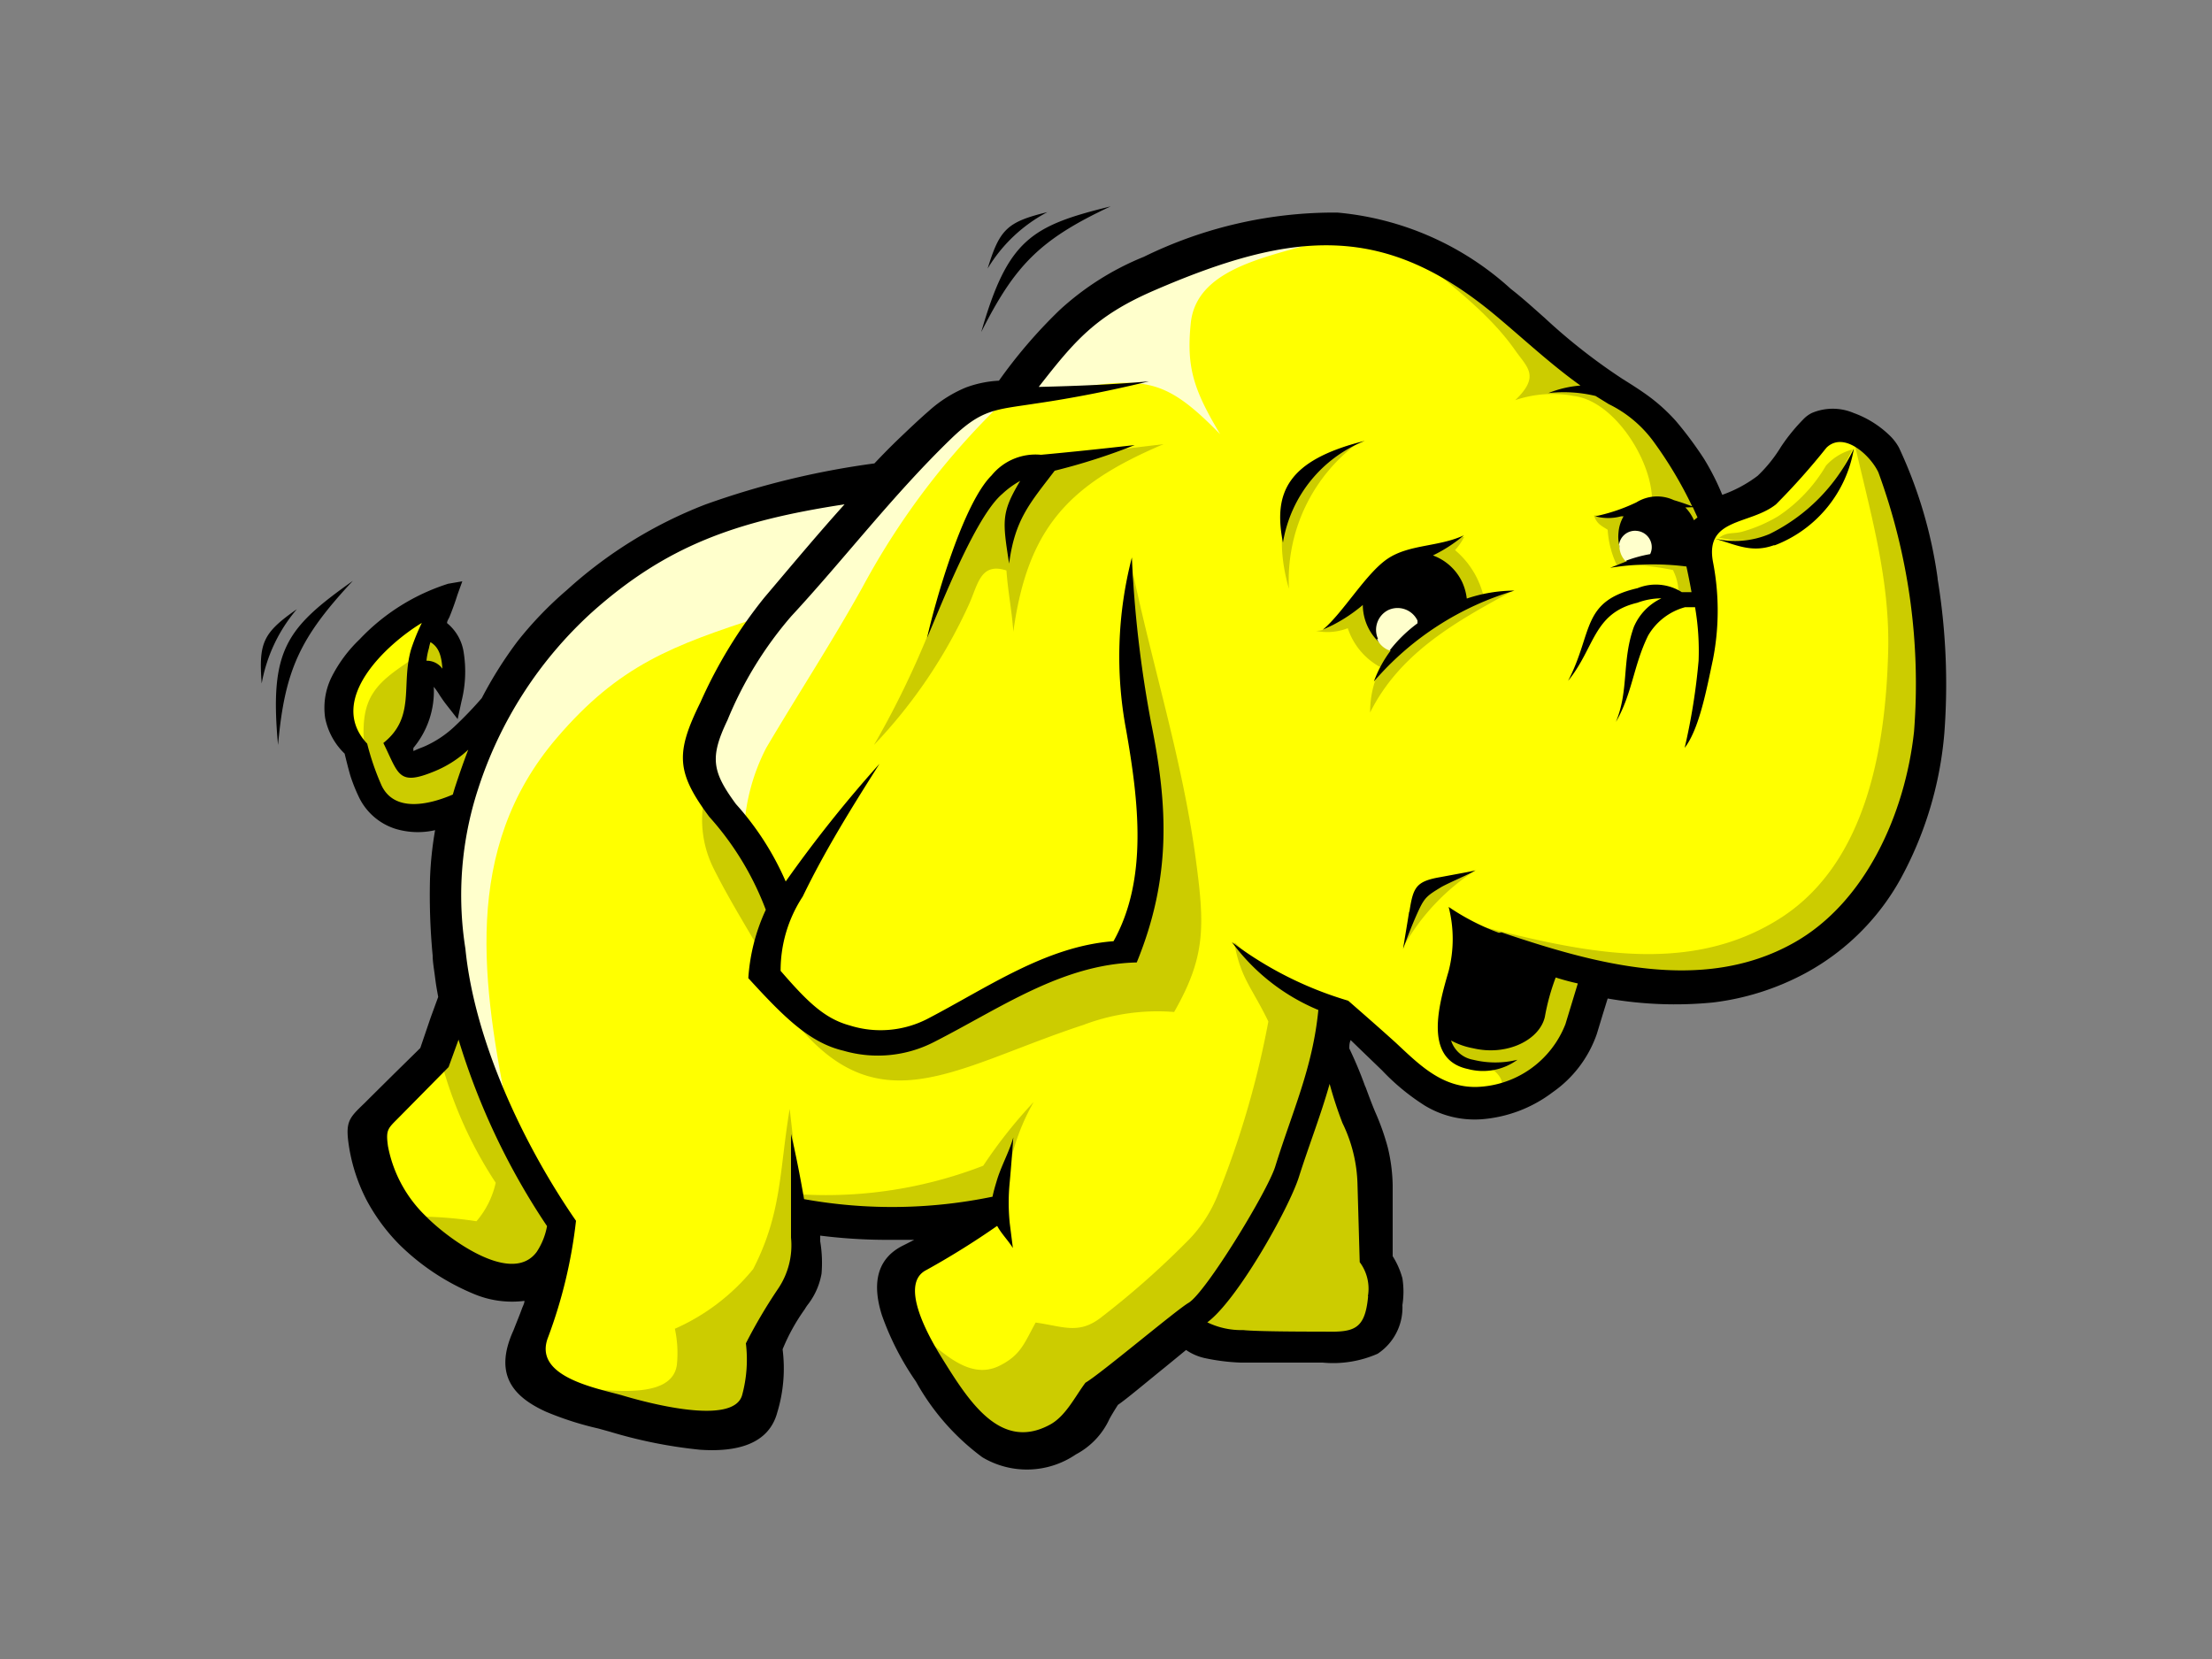
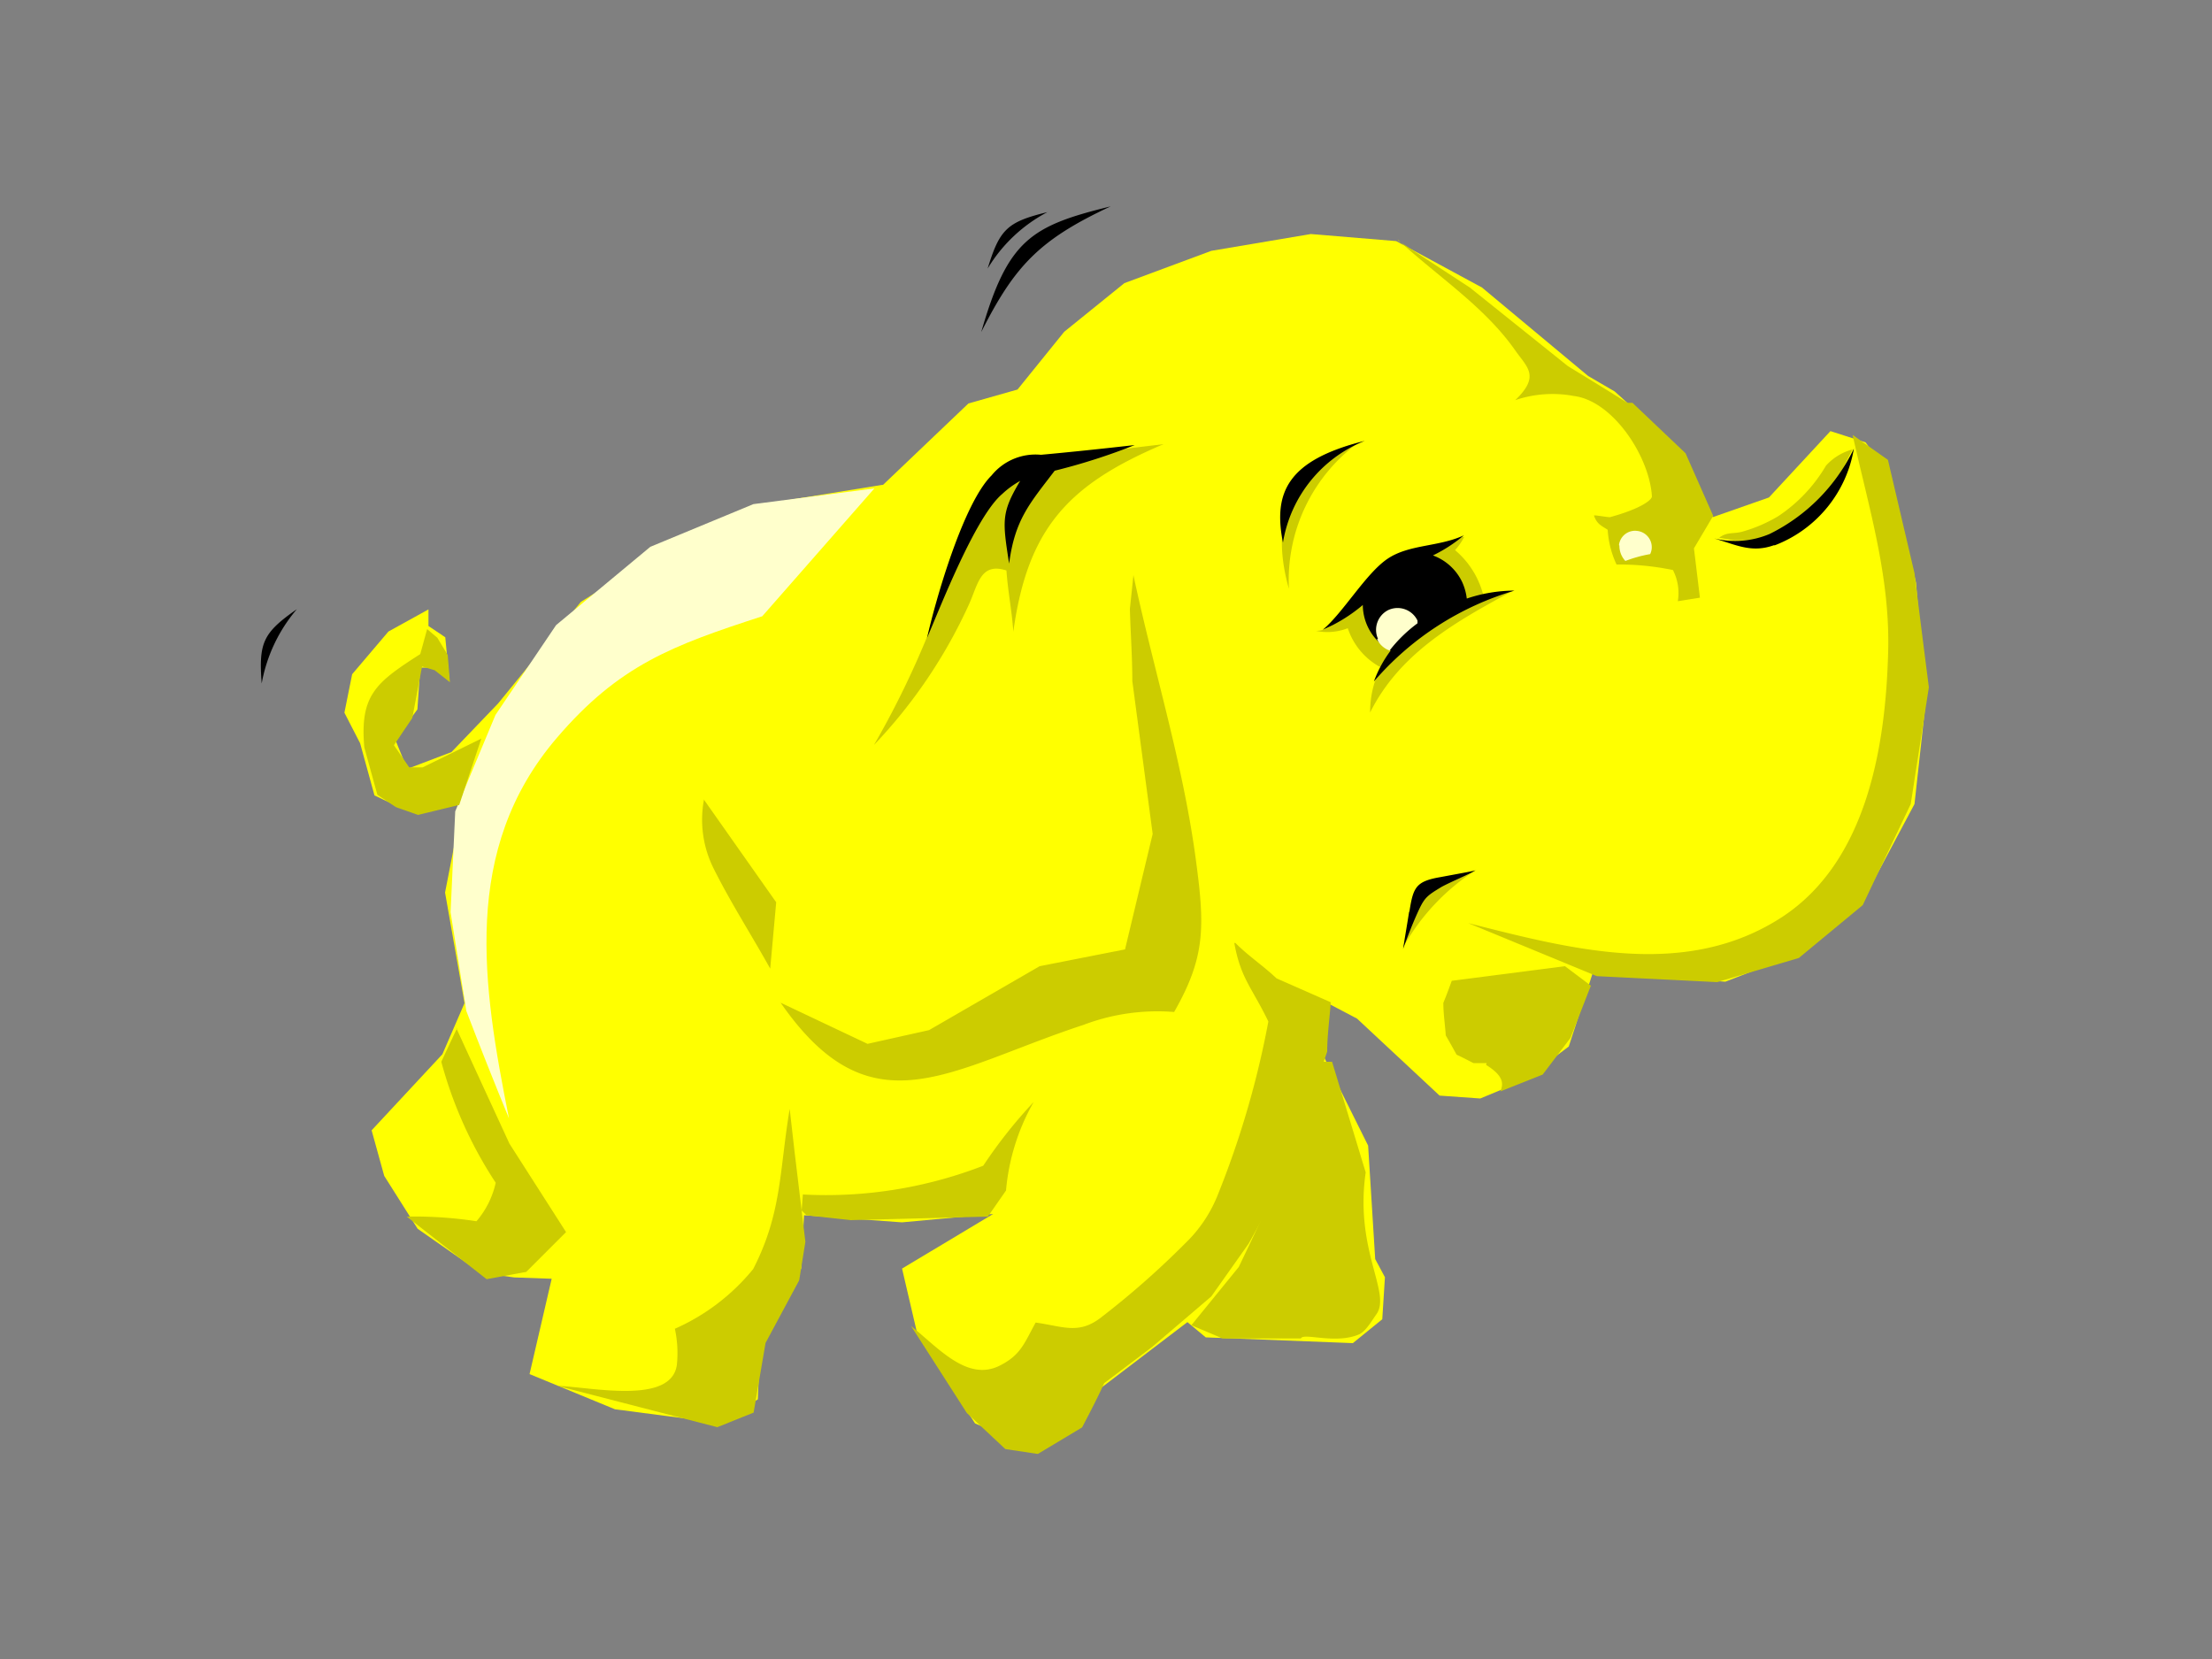
<svg xmlns="http://www.w3.org/2000/svg" id="Layer_1" data-name="Layer 1" viewBox="0 0 100 75">
  <rect x="0" y="0" width="100" height="75" fill="#808080" stroke="none" />
  <defs>
    <style>.cls-1{fill:#ff0;}.cls-2{fill:#ffc;}.cls-3{fill:#cc0;}</style>
  </defs>
  <path class="cls-1" d="M39.88,21.92l-5.07.82-4.62,2-3.93,2.47L22.52,31.8,20.41,34l-2,.76-.54-1.32,1-1.37L19,30.18l.63,0,.69.63-.19-2-.76-.51,0-.75-1.81,1-1.64,1.93-.35,1.74.71,1.38.65,2.36,1.33.63,1.4-.07L21,35.85l-.88,4.5.88,5-1,2.31-3.2,3.44.57,2.06,1.51,2.39,2.86,2,1.51.2,1.69.06-1,4.31,3.86,1.59,4.81.63,1.65-1.08.13-2.91,1.83-3,.13-2.41,4.43.32,4.12-.38-4.12,2.47.7,3,2.6,4,2.53,1.08,2-.83L49.44,63l4.24-3.23.83.69,6.65.26,1.33-1.08.12-1.9-.44-.82-.32-5.13-2.21-4.44.38-2,1.33.7,3.73,3.48,1.84.13,2-.83,2-1.52L72,44l6,.38L81.55,43l2.91-2.73,2.09-3.92.51-4.63-.44-5.38-1.14-4.81L84.34,20l-1.59-.51-2.78,3-2.54.89-2.21-3.68-2.22-2L71.8,17,67,13,63.12,10.9l-3.86-.32-4.5.76L50.83,12.8,48.11,15,46,17.61l-2.22.63-3.86,3.68" />
  <path class="cls-2" d="M25.18,33.35c-4.34,5.06-3.37,11.2-2.17,17.21q-1-2.43-1.93-4.86l-.71-4.46.21-4.56,1.82-4.36,2.74-4.06,4.26-3.54,4.66-1.93,5.47-.71-5.07,5.78c-4.07,1.32-6.47,2.21-9.28,5.49" />
-   <path class="cls-2" d="M45.61,17.92A33.85,33.85,0,0,0,39,26.53c-1.37,2.47-2.92,4.84-4.36,7.28a9.07,9.07,0,0,0-1,3.68L31.52,35l1-3L36,25.73l7.3-7.2,2.33-.61m14.9-7.29c-2.41.9-6.43,1.2-6.7,4-.2,2,.14,3,1.33,5-2.93-3-3.66-2.57-9.32-1.62l2.43-3.45,4.26-2.64L58,10.73l2.53-.1" />
  <path class="cls-3" d="M67.18,48.14c.81.5.79.86.65,1.2l1.91-.76L71,46.92l.92-2.36-1.17-.88-5.12.66c-.12.34-.25.68-.38,1,0,.49.08,1,.11,1.47.17.29.33.58.49.87.26.12.51.25.76.38l.6,0m-.47-8.74c-2.57.74-2.55.94-3.3,3.49a9.94,9.94,0,0,1,3.3-3.49m17-19a2.47,2.47,0,0,0-1.19.73,7,7,0,0,1-2.15,2.28,6.66,6.66,0,0,1-1.58.69c-.45.14-.72,0-1.1.29l.68.12h1.5l1.85-1.14,1.09-1.14.9-1.83M42.92,26.06a40.74,40.74,0,0,1-3.41,7.62,23,23,0,0,0,4.26-6.28c.44-.93.52-2,1.73-1.61.06.92.25,1.85.31,2.77.65-4.7,2.5-6.66,6.79-8.48L49,20.51l-3.43.76-1.68,2.45-.93,2.34M51.24,26c.93,4.36,2.26,8.55,2.84,13,.38,2.88.42,4.27-1,6.75a9.42,9.42,0,0,0-4.09.58c-6.1,2-9.59,4.93-13.7-1l3.93,1.86L42,46.57l5-2.89,3.86-.76,1.25-5.22-.92-6.91c0-1.09-.08-2.17-.11-3.26L51.24,26m10.5,27c-.51,3.54,1.18,5.45.48,6.42-.2.28-.47.76-.77.9-1.07.47-2.54-.09-2.64.19H55.27l-1.41-.6L56,57.28Q57.1,55,58.15,52.66L59.51,48h.71l1.52,5" />
  <path class="cls-3" d="M55.8,42.63c.29,1.61.79,2,1.54,3.55A41.21,41.21,0,0,1,55.06,54a6.21,6.21,0,0,1-1.47,2.2,38.67,38.67,0,0,1-3.84,3.38c-1,.76-1.7.38-2.93.21-.52.94-.67,1.47-1.63,1.95-1.48.74-2.81-.85-4-1.79l2.52,3.93,1.74,1.63,1.47.22,2-1.2c.34-.65.68-1.3,1-2l2.17-1.64,2.67-2.28,1.69-2.39L58,53.42q1-2.94,2-5.88c0-.74.11-1.48.16-2.23l-2.45-1.08c-.6-.57-1.26-1-1.86-1.6M36.29,54a19.67,19.67,0,0,0,8.16-1.3,21.86,21.86,0,0,1,2.28-2.88,9.79,9.79,0,0,0-1.25,4L44.66,55l-6.2.16-2-.22-.22-.22.06-.76m-.38-1.9-.22-1.93c-.47,2.82-.35,4.71-1.65,7.24a9.52,9.52,0,0,1-3.54,2.7,5.22,5.22,0,0,1,.09,1.63c-.25,1.83-3.9,1-5.41.95l7.24,1.87,1.64-.66.54-3.15,1.52-2.83.28-1.74-.49-4.08M31.83,36.12a4.93,4.93,0,0,0,.44,3.16c.77,1.54,1.71,3,2.55,4.51l.27-3-3.26-4.63M20.66,46.49c-.24.5-.47,1-.71,1.51a18.86,18.86,0,0,0,2.46,5.47,4,4,0,0,1-.87,1.74A18.4,18.4,0,0,0,18.39,55L22,57.83l1.79-.33,1.8-1.8-2.56-4c-.8-1.74-1.61-3.49-2.41-5.24M83.75,19.65c.74,3.33,1.7,6.4,1.61,9.81-.11,4.18-.92,9.46-4.8,12-4.34,2.82-9.43,1.48-14.19.27l5.82,2.4,5.44.27,3.69-1.09,2.89-2.39,2.17-4.57.82-5.28c-.22-1.72-.44-3.44-.65-5.16l-1.2-5.12-1.6-1.13M19,29.57c-2,1.28-2.74,1.85-2.53,4.22l.59,2.14.84.56,1,.35,1.86-.45,1-3-2.65,1.3h-.61l-.69-1,.83-1.23.44-2.33.57.17.69.54-.1-1.23-.47-.78-.46-.39L19,29.57m44.2-18.73c1.75,1.63,3.9,3,5.3,5,.54.77,1.14,1.16,0,2.25a5.23,5.23,0,0,1,2.64-.19c1.77.21,3.43,2.73,3.54,4.54,0,.16-.49.55-1.86.93,0,.05-.78-.11-.76-.06.14.39.33.45.62.64a4.33,4.33,0,0,0,.4,1.57,12.05,12.05,0,0,1,2.55.25,2.27,2.27,0,0,1,.22,1.41l1-.16-.27-2.23.87-1.47-1.25-2.83-2.4-2.28h-.23c-.89-.56-1.79-1.11-2.69-1.66L66.45,13l-3.26-2.13m3,13.41a2.75,2.75,0,0,1-.41.59A3.94,3.94,0,0,1,67.08,27l-2.47,1.22-2.09,2a3.11,3.11,0,0,1-1.59-1.82,2.52,2.52,0,0,1-1.44.12,1.19,1.19,0,0,0,.71-.24l1.33-1.38,2.35-1.78,1.54-.5c.19-.08.52-.27.72-.35" />
  <path class="cls-3" d="M68.41,26.7c-2.62,1.41-5.13,2.83-6.47,5.51,0-3.4,3.42-4.9,6.47-5.51m-7-6.69a7.71,7.71,0,0,0-3.14,6.61c-.64-2.25-.41-4.39,1.53-5.95l1-.48.62-.18" />
-   <path d="M87.6,26.17a20.55,20.55,0,0,0-1.75-5.93,2.24,2.24,0,0,0-.44-.57,4.57,4.57,0,0,0-1.61-1,2.42,2.42,0,0,0-1.89,0,1.37,1.37,0,0,0-.39.29,8.42,8.42,0,0,0-1,1.23,6.45,6.45,0,0,1-1.06,1.32,5.9,5.9,0,0,1-1.6.86,11.19,11.19,0,0,0-.82-1.62,16.79,16.79,0,0,0-1.27-1.71A8.11,8.11,0,0,0,74.65,18c-.41-.31-.82-.57-1.3-.87a26.44,26.44,0,0,1-3.52-2.76c-.51-.45-1-.9-1.53-1.31a13.41,13.41,0,0,0-7.84-3.45,19.55,19.55,0,0,0-8.75,2,12.58,12.58,0,0,0-3.81,2.41,22.55,22.55,0,0,0-2.74,3.19,5,5,0,0,0-1.5.31A5.82,5.82,0,0,0,42,18.57c-.45.39-.88.8-1.31,1.21s-.78.77-1.16,1.17a37.28,37.28,0,0,0-7.65,1.86,20.06,20.06,0,0,0-6.26,3.87A16.65,16.65,0,0,0,23.39,29a18.35,18.35,0,0,0-1.61,2.56,17.09,17.09,0,0,1-1.25,1.3,4.81,4.81,0,0,1-1.4.91h0c-.3.11-.42.18-.44.18a.64.64,0,0,1,0-.14,4,4,0,0,0,.92-2.76,3,3,0,0,1,.26.37c.1.15.2.3.32.45l.5.64.17-.79a5.51,5.51,0,0,0,.09-2.3,2.1,2.1,0,0,0-.74-1.25c0-.1.07-.19.11-.28.13-.32.25-.65.36-1l.22-.61-.64.11a9.43,9.43,0,0,0-4,2.51A6.26,6.26,0,0,0,15,30.59a3.14,3.14,0,0,0-.3,1.87,3.06,3.06,0,0,0,.88,1.61c.09.37.17.69.26,1a7.5,7.5,0,0,0,.36.91,2.75,2.75,0,0,0,1.68,1.49,3.49,3.49,0,0,0,1.79.06,15.94,15.94,0,0,0-.23,2.19,28.8,28.8,0,0,0,.12,3.48c0,.28.06.6.11,1s.09.58.14.87l-.34.93L19,47.38l-1.17,1.15-1.09,1.08-.26.26c-.74.71-.89.85-.68,2.1a8,8,0,0,0,.77,2.28,8.66,8.66,0,0,0,1.47,2,10.55,10.55,0,0,0,3.39,2.25,4.46,4.46,0,0,0,2.28.31c0,.11-.07.23-.11.34-.12.33-.25.64-.39,1-.91,2,0,3,1.47,3.67a14.25,14.25,0,0,0,2.37.76l.54.15a21.47,21.47,0,0,0,4.06.81c1.63.11,3.1-.23,3.49-1.69A6.84,6.84,0,0,0,35.38,61a8.82,8.82,0,0,1,1-1.81,2,2,0,0,1,.17-.25,3.17,3.17,0,0,0,.59-1.36,5.83,5.83,0,0,0-.06-1.46c0-.06,0-.15,0-.26a24.31,24.31,0,0,0,2.83.19c.47,0,1,0,1.42,0l-.37.19-.18.09c-1.25.65-1.31,1.87-.91,3.13a12.67,12.67,0,0,0,1.54,3,10.69,10.69,0,0,0,3,3.42,3.93,3.93,0,0,0,4.23-.13,3.43,3.43,0,0,0,1.52-1.61c.11-.2.24-.41.38-.63.36-.24,1.26-1,2.14-1.71l.94-.77a2.41,2.41,0,0,0,.86.37,9.27,9.27,0,0,0,1.6.2c.48,0,2,0,3,0h.71a5,5,0,0,0,2.49-.4A2.5,2.5,0,0,0,63.4,59a3.88,3.88,0,0,0,0-1.21,3.63,3.63,0,0,0-.44-1c0-.52,0-1,0-1.56s0-1.1,0-1.65a7.79,7.79,0,0,0-.22-1.7,10.83,10.83,0,0,0-.57-1.61c-.16-.38-.3-.76-.44-1.14l-.36.13.05,0,.31-.11h0a18.13,18.13,0,0,0-.73-1.75c0-.12,0-.24.06-.38l.57.55.85.82a10.05,10.05,0,0,0,1.93,1.59,4.34,4.34,0,0,0,2.56.62,6.08,6.08,0,0,0,3.22-1.22,5.34,5.34,0,0,0,2-2.64l.27-.89.22-.71a17.59,17.59,0,0,0,4.76.18A11.78,11.78,0,0,0,81.61,44a10.78,10.78,0,0,0,4.29-4.23h0a16.61,16.61,0,0,0,2-6.63,29.47,29.47,0,0,0-.31-7Zm-19.84,16A10.55,10.55,0,0,1,65.49,41a5.81,5.81,0,0,1,0,2.9c-.44,1.51-1.16,4,.88,4.43a2.64,2.64,0,0,0,2.23-.42,4.18,4.18,0,0,1-2,0,1.28,1.28,0,0,1-1-.87,3.35,3.35,0,0,0,1,.35c1.52.36,3-.37,3.24-1.42a10,10,0,0,1,.49-1.78c.31.1.64.19,1,.27l-.56,1.84a4.46,4.46,0,0,1-4.07,2.84c-1.54,0-2.53-1-3.6-2-.73-.66-1.44-1.28-2.15-1.9a16.5,16.5,0,0,1-5.26-2.65,9.26,9.26,0,0,0,3.91,3.07c-.26,2.64-1.17,4.56-1.95,7.08-.36,1.14-3.15,5.71-3.92,6.16-.55.32-4,3.23-4.66,3.61-.48.64-.9,1.53-1.63,1.91-2.22,1.18-3.64-1.07-4.84-3-.54-.87-2-3.35-.73-4a36.43,36.43,0,0,0,3.21-2c.18.34.5.66.71,1l-.14-1.11a9.19,9.19,0,0,1,0-1.89c.06-.66.11-1.31.16-2-.19.67-.57,1.33-.76,2-.08.26-.14.48-.18.68a22.41,22.41,0,0,1-8.52.11c-.18-1.06-.4-2.15-.59-2.94,0,.88,0,3.32,0,4.68a3.5,3.5,0,0,1-.59,2.32,23.34,23.34,0,0,0-1.45,2.46,6.12,6.12,0,0,1-.17,2.34c-.4,1.42-4.4.32-5.46,0-1.3-.35-4-.88-3.31-2.62a22,22,0,0,0,1.26-5.26c-2.38-3.44-4.59-8.14-5-12.3a15.47,15.47,0,0,1,.57-7.21,18.43,18.43,0,0,1,5.15-8c3.36-3,6.5-4.13,11.42-4.88-1.19,1.32-2.36,2.72-3.63,4.22a21.34,21.34,0,0,0-2.88,4.72c-1.13,2.29-1.11,3.16.39,5.18a13.3,13.3,0,0,1,2.56,4.21,8.65,8.65,0,0,0-.79,3.09c1.58,1.73,2.76,2.92,4.3,3.28a5.56,5.56,0,0,0,4.11-.4c3-1.53,5.77-3.51,9.15-3.59,1.57-3.84,1.41-7.06.66-10.78a52.79,52.79,0,0,1-.88-7.53A17.91,17.91,0,0,0,50.91,33c.56,3.2,1,6.74-.57,9.55-3.06.23-5.68,2.09-8.43,3.52a4.63,4.63,0,0,1-3.49.29c-1.14-.31-1.91-1.06-3.13-2.47a6.08,6.08,0,0,1,1-3.36c1-2.07,2.2-4,3.47-6a58.39,58.39,0,0,0-4.24,5.32,12.91,12.91,0,0,0-2.25-3.5c-1.08-1.47-1.19-2.11-.38-3.8a17.06,17.06,0,0,1,2.88-4.69c2.39-2.58,4.58-5.46,7.2-8,1.42-1.38,2-1.33,3.87-1.62,1.71-.25,3.37-.58,5.1-1-1.68.15-3.3.21-4.93.25h-.05c1.6-2.05,2.54-3.19,5.15-4.33,6.42-2.79,10.51-3.09,15.56,1.15,1.31,1.1,2.45,2.17,3.78,3.12a4.89,4.89,0,0,0-1.45.34,6.16,6.16,0,0,1,2.13.13l.6.37A5.48,5.48,0,0,1,74.78,20a18.36,18.36,0,0,1,1.72,2.89c-.32-.12-.59-.21-.83-.28a1.78,1.78,0,0,0-1.69.1l0,0a8.17,8.17,0,0,1-1.86.63,2.21,2.21,0,0,0,1.17,0l.11,0a1.69,1.69,0,0,0-.23.73,1.73,1.73,0,0,0,.19,1h0a.91.91,0,0,0,.19.3l-.76.3a12.11,12.11,0,0,1,3.45-.06c.08.37.16.76.23,1.16l-.44,0h0a2.19,2.19,0,0,0-2-.18c-2.56.59-2,2-3.14,4.19,1.22-1.5,1.13-3.06,3.13-3.53a3.12,3.12,0,0,1,1.09-.2,2.51,2.51,0,0,0-1.25,1.3c-.55,1.54-.21,2.85-.81,4.29.75-1.29.79-2.55,1.46-3.91a2.77,2.77,0,0,1,1.67-1.28h.45a11.6,11.6,0,0,1,.16,2.42,28.1,28.1,0,0,1-.63,3.94c.67-.87,1-2.7,1.28-4a11.5,11.5,0,0,0,0-4.41c-.37-2,1.67-1.66,2.85-2.6a31.05,31.05,0,0,0,2.28-2.56c.79-.77,2,.36,2.35,1.12a27.76,27.76,0,0,1,1.61,11.71c-.4,3.7-2.19,7.74-5.45,9.56-4.16,2.33-9.07.91-13.2-.48ZM61.85,58.6c-.14,1.53-.65,1.63-2,1.6-.61,0-3,0-3.65-.07a3.52,3.52,0,0,1-1.62-.35c1.36-1,3.69-5.15,4.14-6.57s1-2.82,1.39-4.21a18.19,18.19,0,0,0,.58,1.77,6.66,6.66,0,0,1,.68,2.78l.1,3.51a2,2,0,0,1,.37,1.54ZM20.73,47a31.57,31.57,0,0,0,4,8.43v0a3.1,3.1,0,0,1-.47,1.17c-1.17,1.57-4.15-.73-5-1.61a5.93,5.93,0,0,1-1.72-3.17c-.11-.78,0-.8.54-1.35l2.2-2.23L20.73,47ZM19.07,28.16a9.31,9.31,0,0,0-.49,1.21c-.46,1.61.22,3.05-1.25,4.22.69,1.39.66,1.95,2.26,1.3a5,5,0,0,0,1.58-1c-.22.57-.42,1.15-.61,1.73l-.09.3c-1.14.49-2.65.79-3.22-.41a11.58,11.58,0,0,1-.65-1.89c-1.88-2,.94-4.54,2.47-5.46ZM20,30.23a.87.87,0,0,0-.72-.36,3.09,3.09,0,0,1,.11-.56,2.29,2.29,0,0,1,.07-.28c.39.23.5.64.54,1.2Zm56.53-7.3.21.46-.16.13a1.91,1.91,0,0,0-.39-.58ZM22.1,31.8ZM36.59,55.44Zm17,5.07Zm6.9-13.12ZM19.27,34.15h0l0,0,0,0Zm66.3,5.45Zm-73-5.92c.3-3.4,1-4.87,3.38-7.42-3,2.13-3.78,3.1-3.38,7.42" />
  <path d="M11.83,30.9a7.12,7.12,0,0,1,1.59-3.36c-1.53,1.07-1.73,1.51-1.59,3.36M47.35,9.59c-1.81.44-2.16.77-2.7,2.55a6.9,6.9,0,0,1,2.7-2.55" />
  <path d="M50.21,9.33c-3.6.88-4.65,1.51-5.85,5.68C45.88,12,47,10.83,50.21,9.33M58,24.53a6,6,0,0,1,3.7-4.6c-3.5.87-4.15,2.34-3.7,4.6m22.24.12a5.69,5.69,0,0,0,3.57-4.37A8.27,8.27,0,0,1,80,24.14a4,4,0,0,1-2.51.2c1,.29,1.69.67,2.7.31M66.1,26.31a2.36,2.36,0,0,0-1.32-1.2,6.62,6.62,0,0,0,1.4-.91c-1.14.53-2.47.4-3.45,1.06s-2,2.43-2.93,3.21a7.16,7.16,0,0,0,1.81-1.12,2.34,2.34,0,0,0,1.26,2.06,5.44,5.44,0,0,0-.76,1.4,13.39,13.39,0,0,1,6.36-4.11,6.82,6.82,0,0,0-2.16.36,2.47,2.47,0,0,0-.21-.75M63.7,41.24c-.08.51-.19,1.15-.27,1.66.21-.58.47-1.25.73-1.8s.41-.64,1-1c.4-.22,1.13-.52,1.53-.74l-1.56.29c-1.11.19-1.24.45-1.41,1.54M44.83,21.49c-1.28,1.26-2.53,5.61-2.92,7.35.62-1.44,2.19-5.49,3.4-6.51a4,4,0,0,1,.81-.59c-.86,1.44-.8,1.8-.5,3.74.26-2,.94-2.73,2.06-4.2a28.06,28.06,0,0,0,3.62-1.16c-1.41.16-2.83.31-4.24.44a2.56,2.56,0,0,0-2.23.93" />
  <path class="cls-2" d="M62.3,28.89a1,1,0,0,1,.46-1.31,1,1,0,0,1,1.32.47.69.69,0,0,1,0,.13,6.38,6.38,0,0,0-1.26,1.23,1,1,0,0,1-.57-.52m10.94-4.24A.73.73,0,0,1,74,24a.74.74,0,0,1,.67.8.72.72,0,0,1-.07.25,6.06,6.06,0,0,0-1.12.31,1,1,0,0,1-.27-.7" />
</svg>